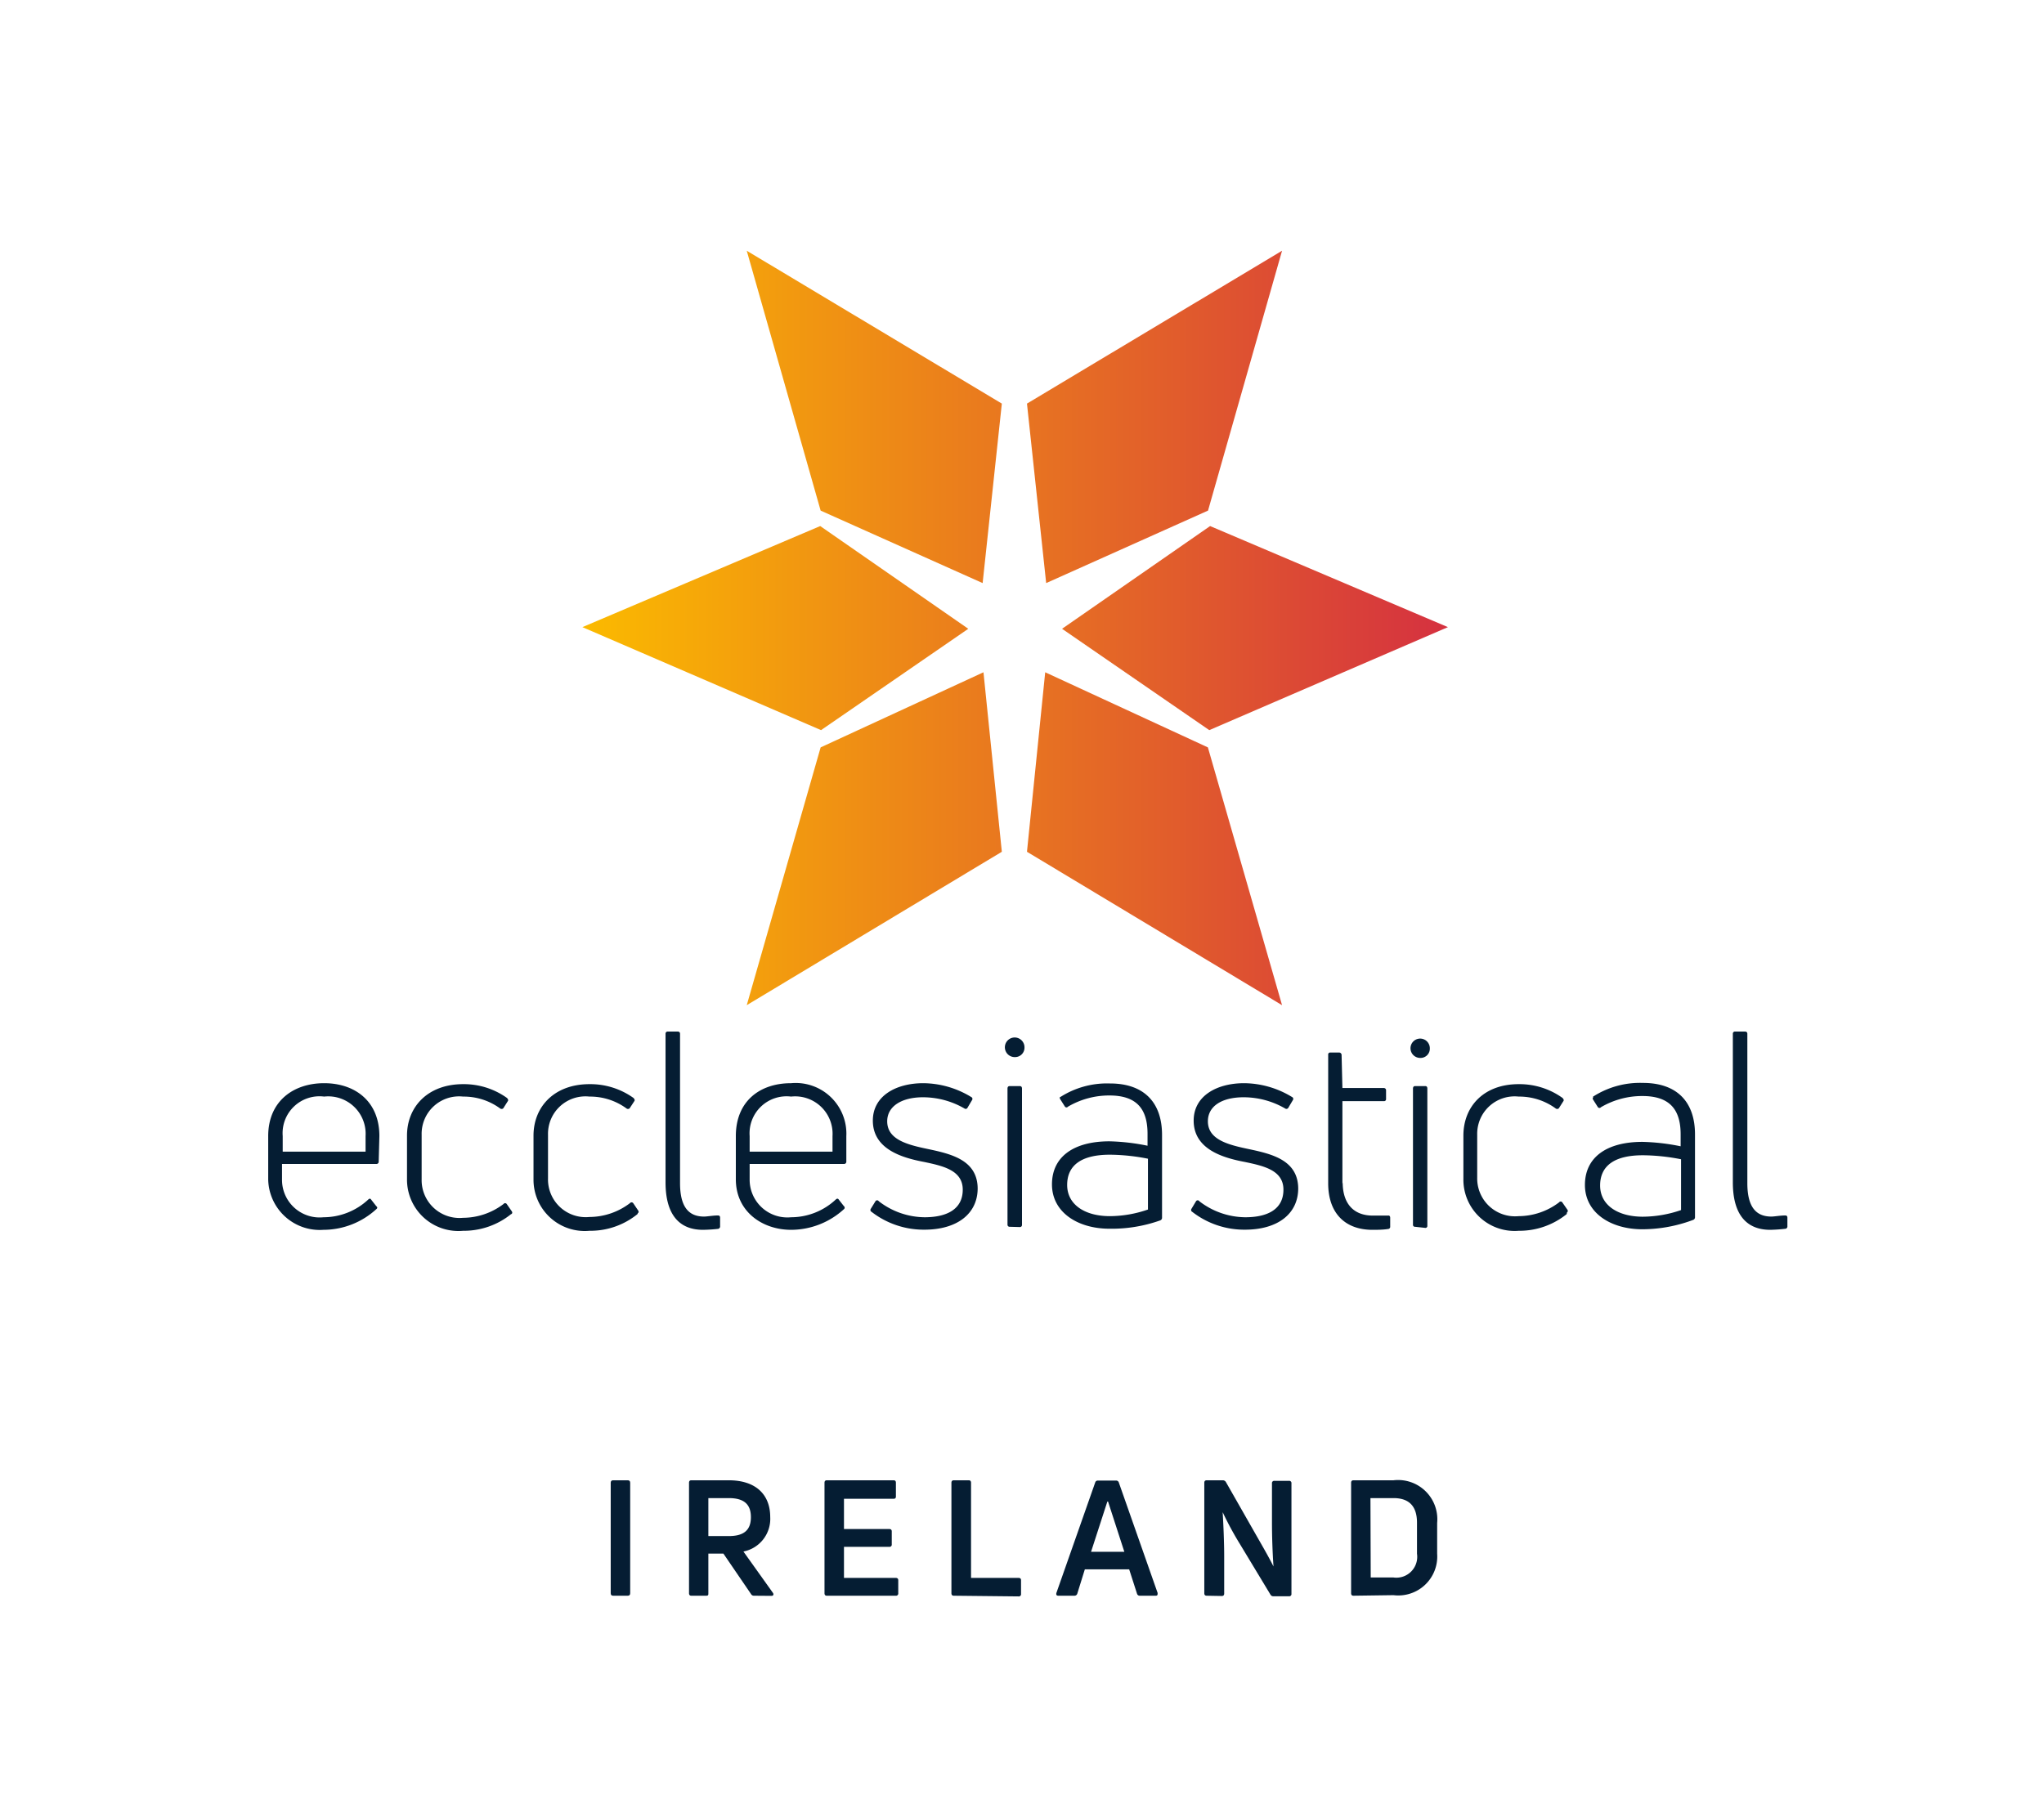
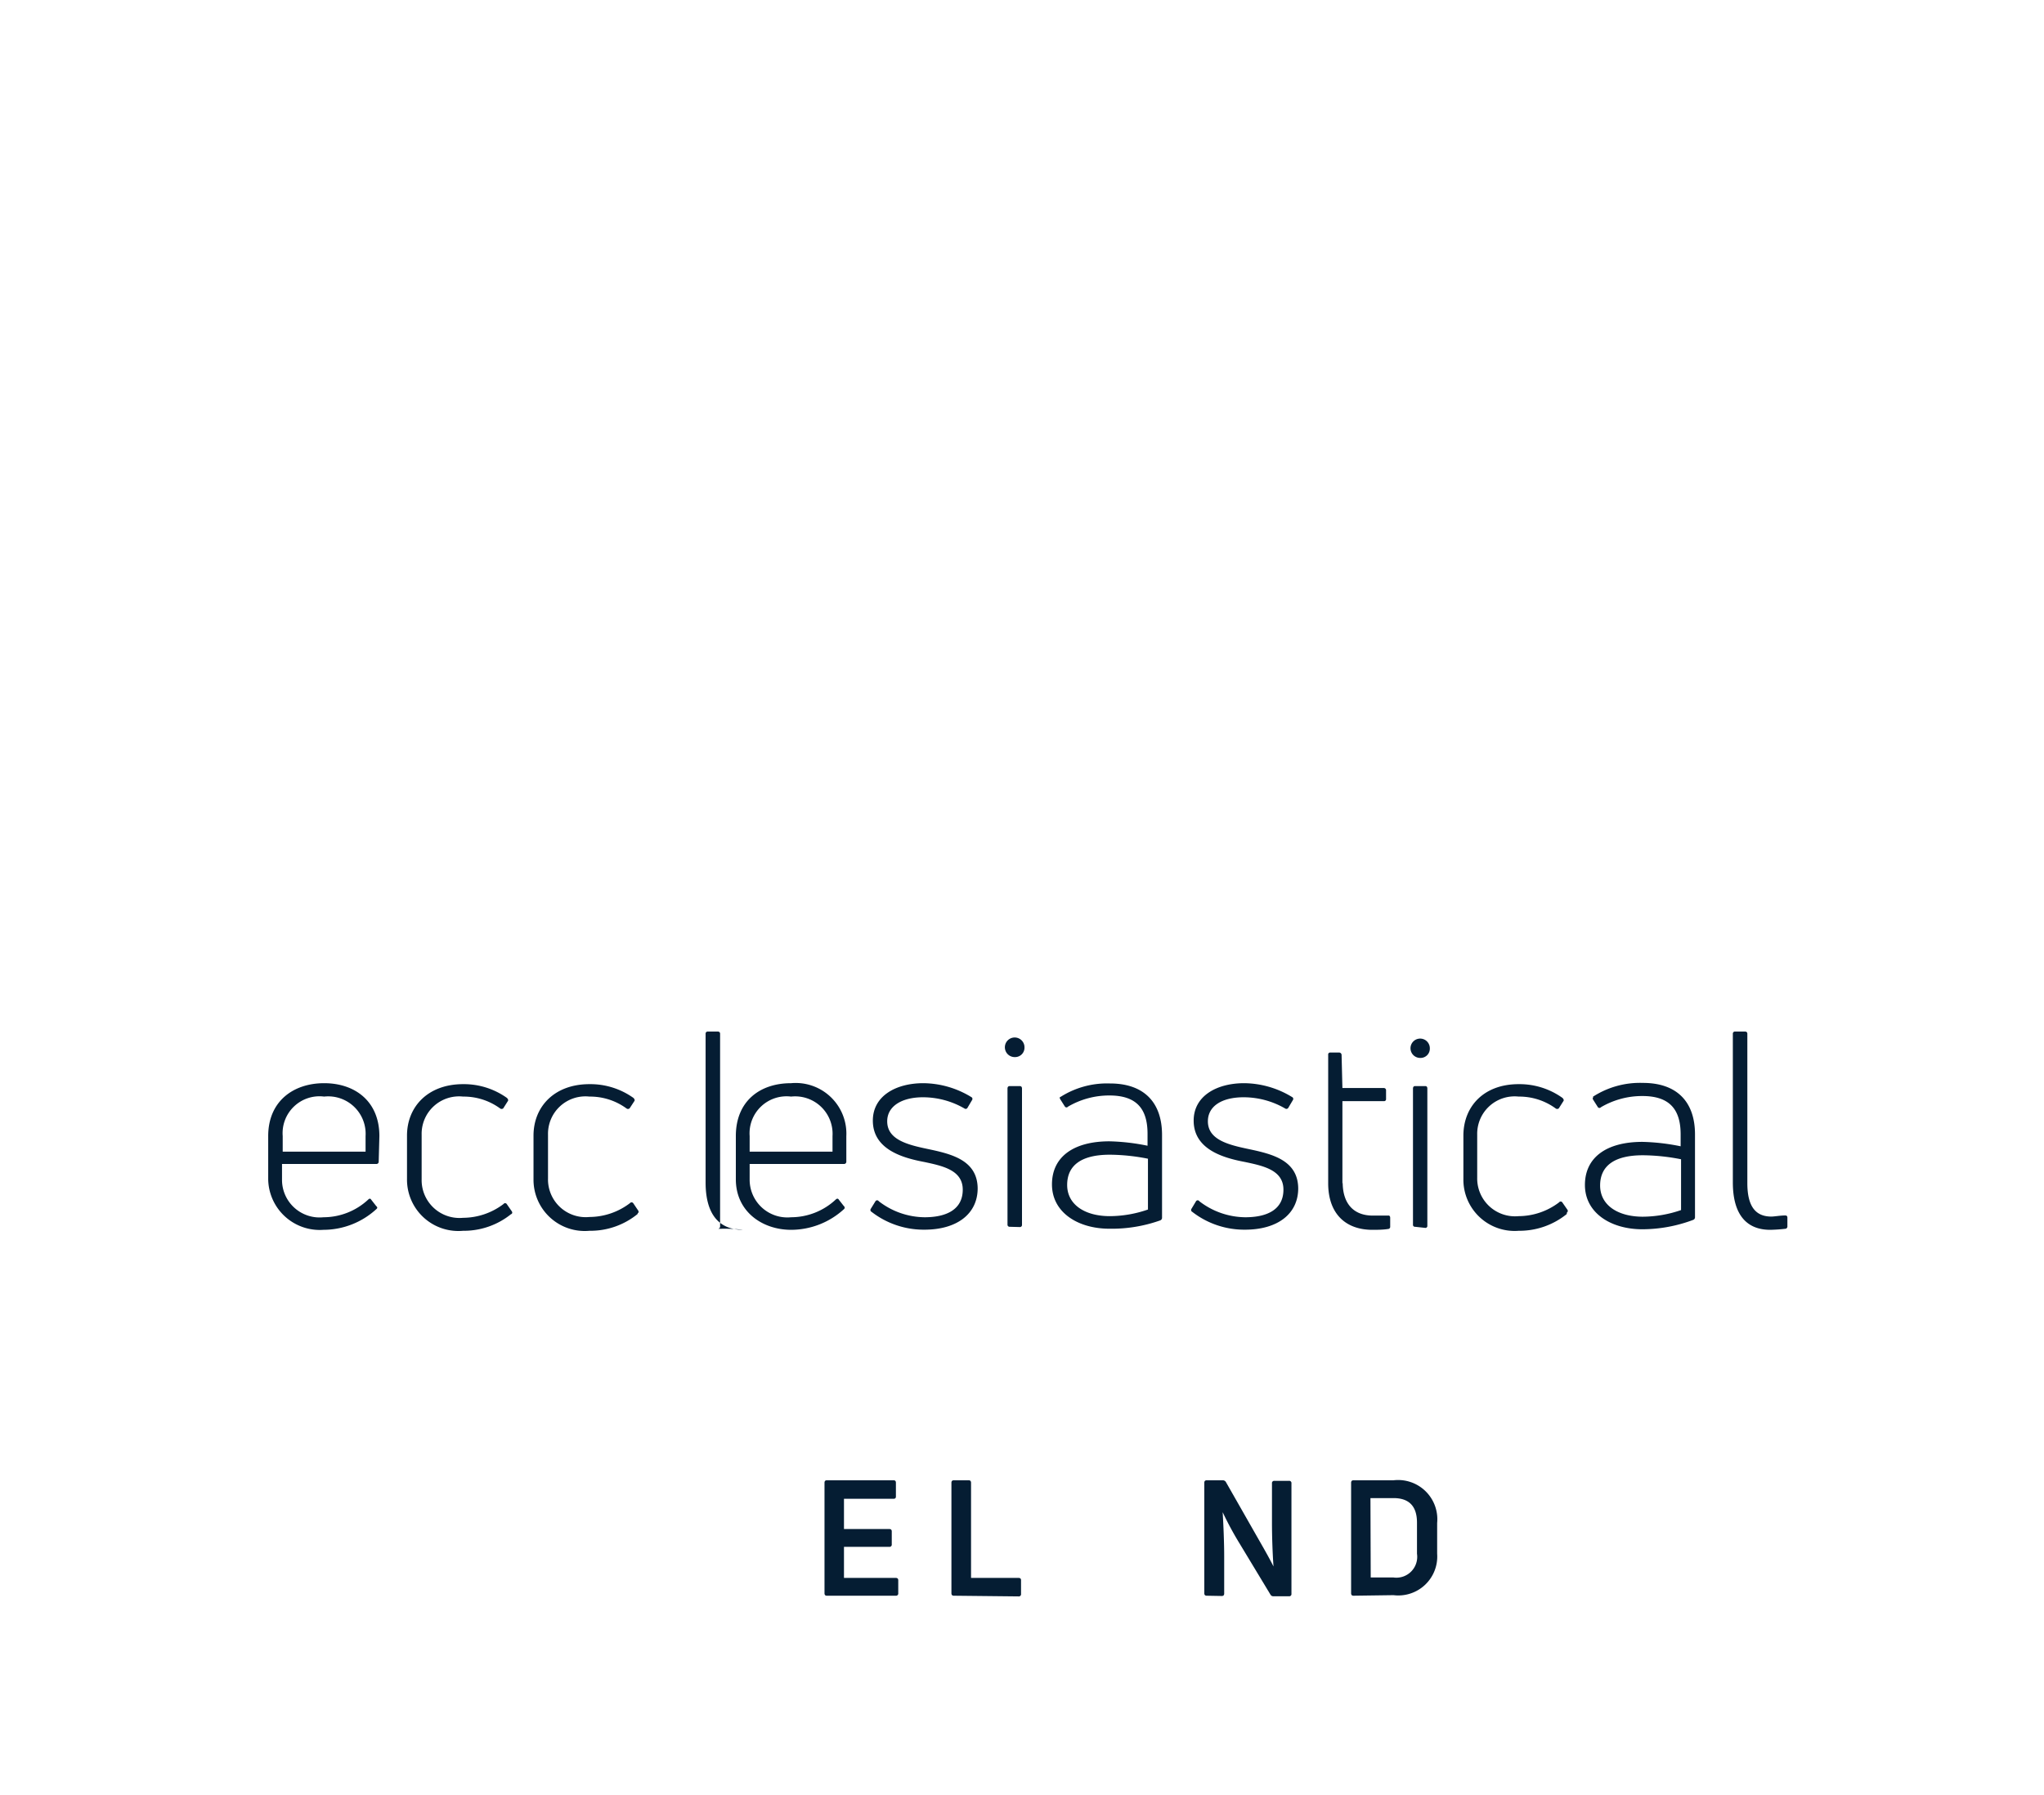
<svg xmlns="http://www.w3.org/2000/svg" id="Layer_1" data-name="Layer 1" viewBox="0 0 148 130">
  <defs>
    <style>.cls-1{fill:none;}.cls-2{fill:#051d33;}.cls-3{clip-path:url(#clip-path);}.cls-4{fill:url(#linear-gradient);}</style>
    <clipPath id="clip-path">
      <path class="cls-1" d="M59.45,52.88,42.17,45.42,59.39,38.1l10.72,7.44ZM76.9,45.54l10.66,7.34,17.28-7.46L87.62,38.1ZM59.42,54.13,54.07,72.8,72.54,61.69l-1.33-13Zm0-17.15,11.73,5.25,1.39-13L54.07,18.16Zm28.05,0,5.36-18.82L74.36,29.23l1.39,13ZM75.68,48.69l-1.32,13L92.83,72.8,87.46,54.13Z" />
    </clipPath>
    <linearGradient id="linear-gradient" x1="42.17" y1="46.26" x2="104.84" y2="46.26" gradientUnits="userSpaceOnUse">
      <stop offset="0" stop-color="#fbba00" />
      <stop offset="1" stop-color="#d53140" />
    </linearGradient>
  </defs>
-   <path class="cls-2" d="M129.28,89a.18.18,0,0,0,.14-.2v-.61c0-.12-.06-.16-.16-.16-.36,0-.77.08-1,.08-1.11,0-1.74-.69-1.74-2.42V74.87c0-.1-.06-.16-.18-.16h-.71a.15.15,0,0,0-.16.16V85.63c0,2.35,1,3.44,2.71,3.44a11.12,11.12,0,0,0,1.13-.08m-13.45-3.13c0-1.4,1-2.19,3.09-2.19a14.73,14.73,0,0,1,2.77.29v3.68a8.63,8.63,0,0,1-2.77.48c-1.8,0-3.09-.83-3.09-2.26m-.49-6.38c-.06,0-.06.11,0,.19l.33.52a.14.14,0,0,0,.22,0,5.89,5.89,0,0,1,3-.81c2,0,2.77,1,2.77,2.78v.86a15.42,15.42,0,0,0-2.77-.32c-2.55,0-4.16,1.09-4.16,3.12s1.88,3.21,4.16,3.21a10.54,10.54,0,0,0,3.68-.68.2.2,0,0,0,.13-.19v-6c0-2.37-1.32-3.73-3.77-3.73a6.27,6.27,0,0,0-3.62,1m-1.88,8.38c.08-.06.08-.14,0-.24l-.34-.49a.14.14,0,0,0-.23,0,4.88,4.88,0,0,1-2.93,1,2.74,2.74,0,0,1-3-2.79V82.18a2.71,2.71,0,0,1,3-2.76,4.47,4.47,0,0,1,2.67.85.18.18,0,0,0,.24,0l.33-.52c.06-.08,0-.16-.06-.23a5.35,5.35,0,0,0-3.18-1c-2.53,0-4,1.62-4,3.73v3.15a3.71,3.71,0,0,0,4,3.74,5.45,5.45,0,0,0,3.48-1.21m-9.91-12a.7.7,0,1,0-.69.69.67.67,0,0,0,.69-.69m-.33,13a.14.14,0,0,0,.15-.16V78.84q0-.18-.15-.18h-.74c-.09,0-.15.06-.15.18v9.85a.14.14,0,0,0,.15.16Zm-6-3.18v-6h3a.14.14,0,0,0,.16-.15v-.62a.16.16,0,0,0-.16-.18h-3l-.06-2.41a.18.18,0,0,0-.18-.16h-.64a.14.14,0,0,0-.15.16V85.7c0,2.2,1.26,3.37,3.2,3.37.28,0,.77,0,1.13-.06a.16.16,0,0,0,.16-.18V88.2c0-.12-.06-.18-.16-.16l-1.09,0c-1.44,0-2.19-.91-2.19-2.41M94,86.1c0-2.1-1.94-2.53-3.64-2.89-1.48-.31-2.9-.69-2.9-2,0-1.09,1-1.74,2.59-1.74a6,6,0,0,1,3,.81.16.16,0,0,0,.24-.06l.32-.54a.15.15,0,0,0-.06-.23,6.75,6.75,0,0,0-3.46-1c-2,0-3.66.93-3.66,2.71,0,2.11,2.19,2.71,3.73,3,1.31.28,2.77.58,2.77,2s-1.14,2-2.77,2A5.52,5.52,0,0,1,86.84,87a.14.14,0,0,0-.24,0l-.33.55a.15.15,0,0,0,.06.22,6.13,6.13,0,0,0,3.81,1.29c2.38,0,3.86-1.15,3.86-3m-16.73-.24c0-1.4,1-2.19,3.09-2.19a14.62,14.62,0,0,1,2.76.29v3.68a8.51,8.51,0,0,1-2.76.48c-1.8,0-3.09-.83-3.09-2.26m-.49-6.38c-.06,0-.06.11,0,.19l.33.52a.14.14,0,0,0,.22,0,5.89,5.89,0,0,1,3-.81c2,0,2.76,1,2.76,2.78v.86a15.3,15.3,0,0,0-2.76-.32c-2.55,0-4.16,1.09-4.16,3.12s1.88,3.21,4.16,3.21A10.48,10.48,0,0,0,84,88.39a.2.2,0,0,0,.14-.19v-6c0-2.37-1.32-3.73-3.77-3.73a6.27,6.27,0,0,0-3.62,1m-2.57-3.6a.71.71,0,1,0-.7.69.68.68,0,0,0,.7-.69m-.34,13a.15.15,0,0,0,.16-.16V78.84c0-.12-.06-.18-.16-.18h-.73c-.1,0-.16.06-.16.18v9.85a.15.15,0,0,0,.16.16ZM70.79,86.1c0-2.1-1.94-2.53-3.64-2.89-1.49-.31-2.91-.69-2.91-2,0-1.09,1.05-1.74,2.59-1.74a6,6,0,0,1,3,.81.15.15,0,0,0,.23-.06l.32-.54a.15.15,0,0,0-.06-.23,6.75,6.75,0,0,0-3.46-1c-2,0-3.66.93-3.66,2.71,0,2.11,2.2,2.71,3.74,3,1.3.28,2.77.58,2.77,2s-1.15,2-2.77,2A5.5,5.5,0,0,1,63.63,87a.14.14,0,0,0-.24,0l-.34.55a.15.15,0,0,0,.06.22,6.16,6.16,0,0,0,3.82,1.29c2.37,0,3.86-1.15,3.86-3M60.28,82.28v1.13h-6V82.28a2.68,2.68,0,0,1,3-2.86,2.71,2.71,0,0,1,3,2.86m1,0a3.67,3.67,0,0,0-4-3.83c-2.26,0-4,1.3-4,3.83v3.13c0,2.35,1.93,3.66,4,3.66a5.68,5.68,0,0,0,3.82-1.49.14.14,0,0,0,0-.23l-.36-.46c-.06-.1-.14-.1-.24,0a4.75,4.75,0,0,1-3.22,1.27,2.73,2.73,0,0,1-3-2.71V84.3h6.83a.16.16,0,0,0,.17-.16ZM52,89a.18.18,0,0,0,.14-.2v-.61c0-.12-.06-.16-.16-.16-.36,0-.77.08-1,.08-1.11,0-1.74-.69-1.74-2.42V74.87c0-.1-.06-.16-.18-.16h-.71a.15.15,0,0,0-.16.16V85.63c0,2.35,1,3.44,2.71,3.44A11.12,11.12,0,0,0,52,89m-5.82-1.13c.08-.06.08-.14,0-.24l-.33-.49a.15.15,0,0,0-.24,0,4.88,4.88,0,0,1-2.93,1,2.73,2.73,0,0,1-3-2.79V82.18a2.71,2.71,0,0,1,3-2.76,4.47,4.47,0,0,1,2.67.85.18.18,0,0,0,.24,0l.34-.52c.06-.08,0-.16-.06-.23a5.37,5.37,0,0,0-3.19-1c-2.53,0-4.05,1.62-4.05,3.73v3.15a3.71,3.71,0,0,0,4.05,3.74,5.41,5.41,0,0,0,3.48-1.21m-9.13,0c.08-.06.08-.14,0-.24l-.34-.49a.14.14,0,0,0-.23,0,4.88,4.88,0,0,1-2.93,1,2.74,2.74,0,0,1-3-2.79V82.18a2.71,2.71,0,0,1,3-2.76,4.47,4.47,0,0,1,2.67.85.18.18,0,0,0,.24,0l.33-.52c.06-.08,0-.16-.06-.23a5.37,5.37,0,0,0-3.18-1c-2.53,0-4.06,1.62-4.06,3.73v3.15a3.72,3.72,0,0,0,4.06,3.74,5.45,5.45,0,0,0,3.48-1.21M26.47,82.28v1.13h-6V82.28a2.67,2.67,0,0,1,3-2.86,2.71,2.71,0,0,1,3,2.86m1,0c0-2.53-1.78-3.83-4-3.83s-4.05,1.3-4.05,3.83v3.13a3.73,3.73,0,0,0,4,3.66,5.68,5.68,0,0,0,3.82-1.49c.1-.08.1-.15,0-.23l-.36-.46c-.06-.1-.13-.1-.23,0a4.76,4.76,0,0,1-3.23,1.27,2.72,2.72,0,0,1-3-2.71V84.3h6.82a.16.16,0,0,0,.18-.16Z" />
+   <path class="cls-2" d="M129.28,89a.18.18,0,0,0,.14-.2v-.61c0-.12-.06-.16-.16-.16-.36,0-.77.08-1,.08-1.11,0-1.74-.69-1.74-2.42V74.87c0-.1-.06-.16-.18-.16h-.71a.15.15,0,0,0-.16.16V85.63c0,2.35,1,3.44,2.71,3.44a11.12,11.12,0,0,0,1.13-.08m-13.45-3.13c0-1.4,1-2.19,3.09-2.19a14.73,14.73,0,0,1,2.77.29v3.68a8.63,8.63,0,0,1-2.77.48c-1.8,0-3.09-.83-3.09-2.26m-.49-6.38c-.06,0-.06.11,0,.19l.33.52a.14.14,0,0,0,.22,0,5.89,5.89,0,0,1,3-.81c2,0,2.77,1,2.77,2.78v.86a15.42,15.42,0,0,0-2.77-.32c-2.55,0-4.16,1.09-4.16,3.12s1.88,3.21,4.16,3.21a10.54,10.54,0,0,0,3.68-.68.2.2,0,0,0,.13-.19v-6c0-2.37-1.32-3.73-3.77-3.73a6.27,6.27,0,0,0-3.62,1m-1.88,8.38c.08-.06.08-.14,0-.24l-.34-.49a.14.14,0,0,0-.23,0,4.88,4.88,0,0,1-2.93,1,2.74,2.74,0,0,1-3-2.79V82.18a2.71,2.71,0,0,1,3-2.76,4.47,4.47,0,0,1,2.67.85.18.18,0,0,0,.24,0l.33-.52c.06-.08,0-.16-.06-.23a5.35,5.35,0,0,0-3.18-1c-2.53,0-4,1.62-4,3.73v3.15a3.71,3.71,0,0,0,4,3.74,5.45,5.45,0,0,0,3.48-1.21m-9.91-12a.7.7,0,1,0-.69.69.67.67,0,0,0,.69-.69m-.33,13a.14.14,0,0,0,.15-.16V78.84q0-.18-.15-.18h-.74c-.09,0-.15.06-.15.18v9.85a.14.14,0,0,0,.15.16Zm-6-3.18v-6h3a.14.14,0,0,0,.16-.15v-.62a.16.16,0,0,0-.16-.18h-3l-.06-2.41a.18.18,0,0,0-.18-.16h-.64a.14.14,0,0,0-.15.16V85.7c0,2.2,1.26,3.37,3.2,3.37.28,0,.77,0,1.13-.06a.16.16,0,0,0,.16-.18V88.2c0-.12-.06-.18-.16-.16l-1.09,0c-1.44,0-2.19-.91-2.19-2.41M94,86.1c0-2.1-1.94-2.53-3.64-2.89-1.48-.31-2.9-.69-2.9-2,0-1.09,1-1.74,2.59-1.74a6,6,0,0,1,3,.81.16.16,0,0,0,.24-.06l.32-.54a.15.15,0,0,0-.06-.23,6.75,6.75,0,0,0-3.46-1c-2,0-3.66.93-3.66,2.71,0,2.11,2.19,2.71,3.73,3,1.31.28,2.77.58,2.77,2s-1.14,2-2.77,2A5.52,5.52,0,0,1,86.84,87a.14.14,0,0,0-.24,0l-.33.55a.15.15,0,0,0,.06.22,6.13,6.13,0,0,0,3.81,1.29c2.38,0,3.86-1.15,3.86-3m-16.73-.24c0-1.4,1-2.19,3.09-2.19a14.62,14.62,0,0,1,2.76.29v3.68a8.51,8.51,0,0,1-2.76.48c-1.8,0-3.09-.83-3.09-2.26m-.49-6.38c-.06,0-.06.11,0,.19l.33.52a.14.14,0,0,0,.22,0,5.89,5.89,0,0,1,3-.81c2,0,2.76,1,2.76,2.78v.86a15.3,15.3,0,0,0-2.76-.32c-2.55,0-4.16,1.09-4.16,3.12s1.88,3.21,4.16,3.21A10.48,10.48,0,0,0,84,88.39a.2.2,0,0,0,.14-.19v-6c0-2.37-1.32-3.73-3.77-3.73a6.27,6.27,0,0,0-3.62,1m-2.57-3.6a.71.71,0,1,0-.7.69.68.68,0,0,0,.7-.69m-.34,13a.15.15,0,0,0,.16-.16V78.84c0-.12-.06-.18-.16-.18h-.73c-.1,0-.16.06-.16.18v9.85a.15.15,0,0,0,.16.16ZM70.79,86.1c0-2.1-1.94-2.53-3.64-2.89-1.49-.31-2.91-.69-2.91-2,0-1.09,1.05-1.74,2.59-1.74a6,6,0,0,1,3,.81.15.15,0,0,0,.23-.06l.32-.54a.15.15,0,0,0-.06-.23,6.75,6.75,0,0,0-3.46-1c-2,0-3.66.93-3.66,2.71,0,2.11,2.2,2.71,3.74,3,1.3.28,2.77.58,2.77,2s-1.15,2-2.77,2A5.5,5.5,0,0,1,63.63,87a.14.14,0,0,0-.24,0l-.34.55a.15.15,0,0,0,.06.22,6.16,6.16,0,0,0,3.82,1.29c2.37,0,3.86-1.15,3.86-3M60.28,82.28v1.13h-6V82.28a2.68,2.68,0,0,1,3-2.86,2.71,2.71,0,0,1,3,2.86m1,0a3.67,3.67,0,0,0-4-3.83c-2.26,0-4,1.3-4,3.83v3.13c0,2.35,1.93,3.66,4,3.66a5.68,5.68,0,0,0,3.82-1.49.14.14,0,0,0,0-.23l-.36-.46c-.06-.1-.14-.1-.24,0a4.75,4.75,0,0,1-3.22,1.27,2.73,2.73,0,0,1-3-2.71V84.3h6.83a.16.16,0,0,0,.17-.16ZM52,89a.18.18,0,0,0,.14-.2v-.61V74.87c0-.1-.06-.16-.18-.16h-.71a.15.15,0,0,0-.16.16V85.63c0,2.35,1,3.44,2.71,3.44A11.12,11.12,0,0,0,52,89m-5.82-1.13c.08-.06.08-.14,0-.24l-.33-.49a.15.15,0,0,0-.24,0,4.88,4.88,0,0,1-2.93,1,2.73,2.73,0,0,1-3-2.79V82.18a2.71,2.71,0,0,1,3-2.76,4.47,4.47,0,0,1,2.67.85.18.18,0,0,0,.24,0l.34-.52c.06-.08,0-.16-.06-.23a5.37,5.37,0,0,0-3.19-1c-2.53,0-4.05,1.62-4.05,3.73v3.15a3.71,3.71,0,0,0,4.05,3.74,5.41,5.41,0,0,0,3.48-1.21m-9.13,0c.08-.06.08-.14,0-.24l-.34-.49a.14.14,0,0,0-.23,0,4.88,4.88,0,0,1-2.93,1,2.74,2.74,0,0,1-3-2.79V82.18a2.71,2.71,0,0,1,3-2.76,4.47,4.47,0,0,1,2.67.85.18.18,0,0,0,.24,0l.33-.52c.06-.08,0-.16-.06-.23a5.37,5.37,0,0,0-3.18-1c-2.53,0-4.06,1.62-4.06,3.73v3.15a3.72,3.72,0,0,0,4.06,3.74,5.45,5.45,0,0,0,3.48-1.21M26.47,82.28v1.13h-6V82.28a2.67,2.67,0,0,1,3-2.86,2.71,2.71,0,0,1,3,2.86m1,0c0-2.53-1.78-3.83-4-3.83s-4.05,1.3-4.05,3.83v3.13a3.73,3.73,0,0,0,4,3.66,5.68,5.68,0,0,0,3.82-1.49c.1-.08.1-.15,0-.23l-.36-.46c-.06-.1-.13-.1-.23,0a4.76,4.76,0,0,1-3.23,1.27,2.72,2.72,0,0,1-3-2.71V84.3h6.82a.16.16,0,0,0,.18-.16Z" />
  <g class="cls-3">
-     <rect class="cls-4" x="42.17" y="12.71" width="62.67" height="67.1" />
-   </g>
-   <path class="cls-2" d="M45.63,115.39c0,.12-.06.18-.17.18H44.39c-.11,0-.17-.06-.17-.18v-8c0-.12.06-.18.17-.18h1.07c.11,0,.17.06.17.18Z" />
-   <path class="cls-2" d="M54.58,115.57a.23.23,0,0,1-.2-.12l-2-2.93H51.29v2.87c0,.12,0,.18-.16.18H50.05c-.1,0-.16-.06-.16-.18v-8c0-.12.06-.18.16-.18h2.72c1.92,0,3,1,3,2.67a2.41,2.41,0,0,1-1.94,2.49l2.14,3c.08.13,0,.21-.1.21Zm-3.29-7.07v2.75h1.48c1.09,0,1.6-.43,1.6-1.37s-.51-1.38-1.6-1.38Z" />
+     </g>
  <path class="cls-2" d="M61.11,114.28h3.75c.12,0,.18.06.18.17v.94a.16.16,0,0,1-.18.18h-5c-.1,0-.16-.06-.16-.18v-8c0-.12.06-.18.16-.18H64.7c.12,0,.17.06.17.18v1c0,.1-.05.16-.17.16H61.11v2.19h3.28c.12,0,.18.06.18.17v.94a.16.16,0,0,1-.18.18H61.11Z" />
  <path class="cls-2" d="M69.06,115.57c-.11,0-.17-.06-.17-.18v-8c0-.12.06-.18.17-.18h1.09c.1,0,.16.06.16.18v6.89h3.44c.12,0,.18.06.18.16v1a.16.16,0,0,1-.18.18Z" />
-   <path class="cls-2" d="M76.63,115.57c-.13,0-.17-.07-.14-.2l2.81-8a.19.19,0,0,1,.19-.14h1.33a.2.2,0,0,1,.19.14l2.81,8c0,.13,0,.2-.14.2H82.53a.2.2,0,0,1-.2-.14l-.57-1.77H78.55L78,115.43a.21.21,0,0,1-.2.14ZM79,112.39h2.41l-1.18-3.64h-.05Z" />
  <path class="cls-2" d="M87.37,115.57c-.11,0-.17-.06-.17-.18v-8c0-.12.06-.18.17-.18h1.18a.26.26,0,0,1,.21.12l2.28,4c.4.7.85,1.48,1.17,2.12l0,0c-.07-1-.11-2.18-.11-3.17v-2.85a.16.16,0,0,1,.18-.18h1.05a.16.16,0,0,1,.18.18v8a.16.16,0,0,1-.18.18H92.19a.23.23,0,0,1-.2-.12l-2.21-3.66a23.78,23.78,0,0,1-1.25-2.31l0,0c.06,1,.11,2.22.11,3.21v2.68c0,.12-.06.18-.17.18Z" />
  <path class="cls-2" d="M98,115.57c-.11,0-.17-.06-.17-.18v-8c0-.12.06-.18.17-.18h2.9a2.84,2.84,0,0,1,3.16,3.09v2.23a2.82,2.82,0,0,1-3.16,3Zm1.25-1.32h1.65a1.51,1.51,0,0,0,1.7-1.72v-2.25c0-1.2-.58-1.78-1.7-1.78H99.23Z" />
</svg>